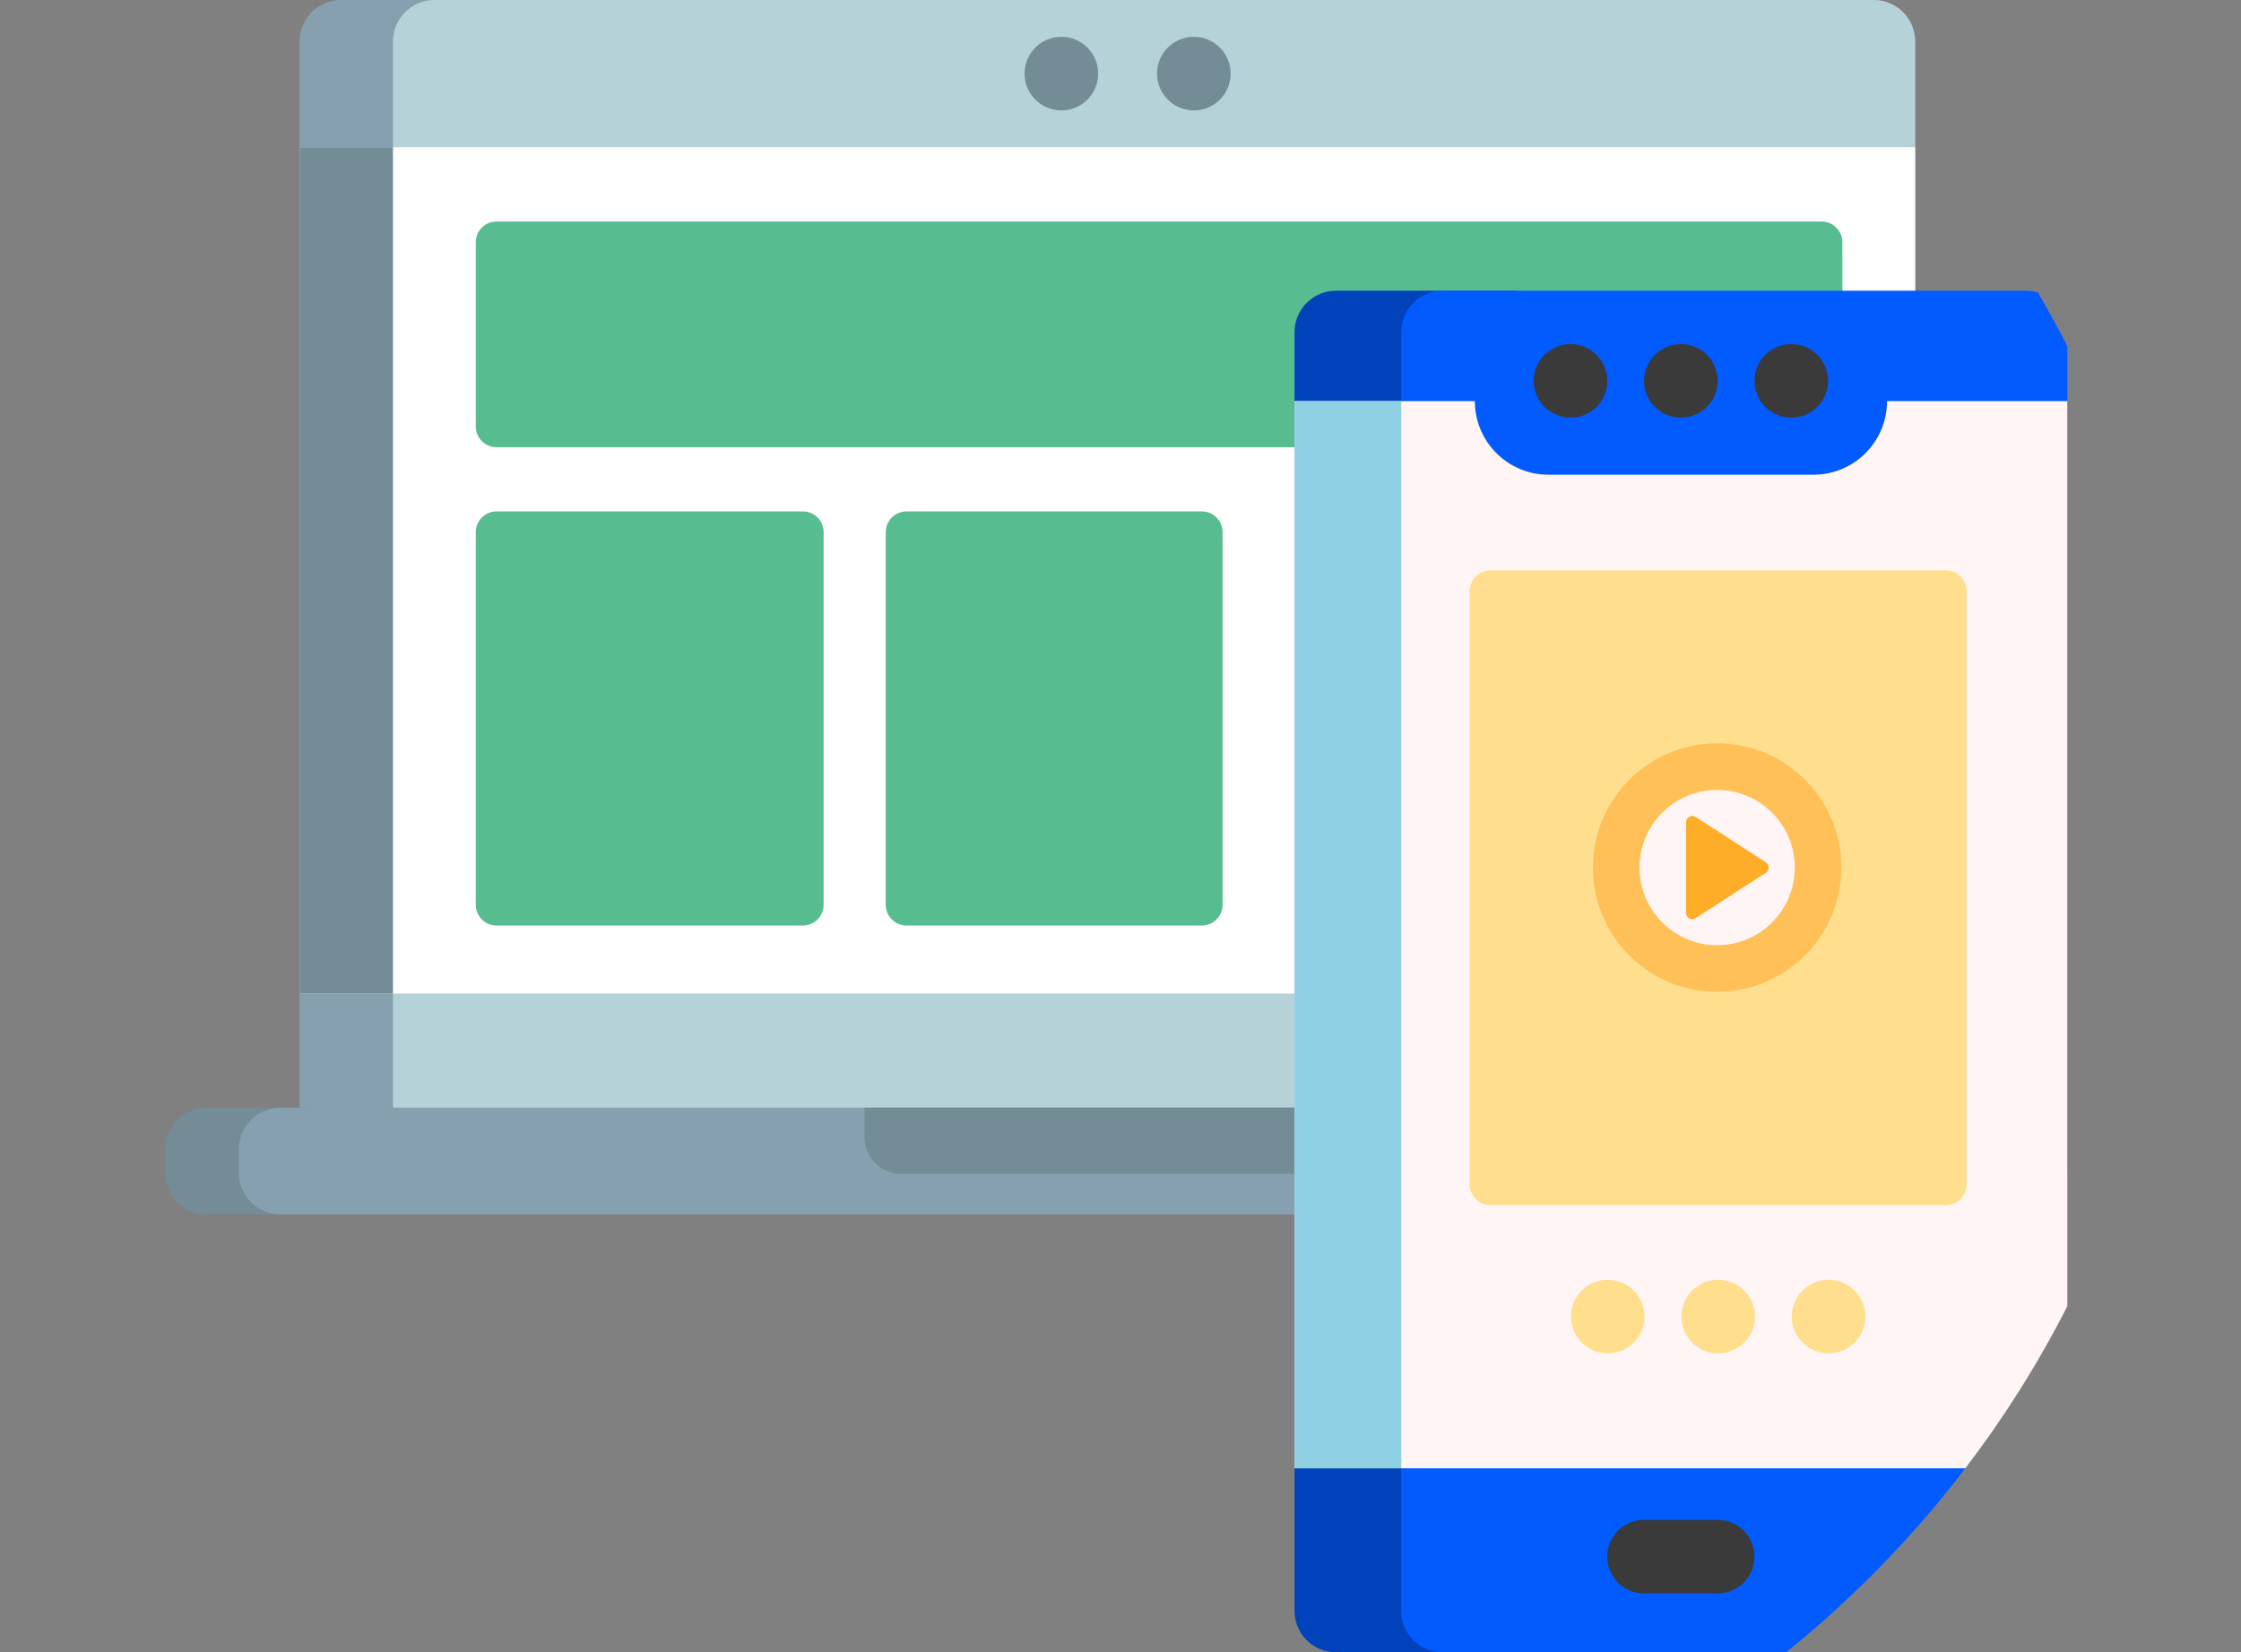
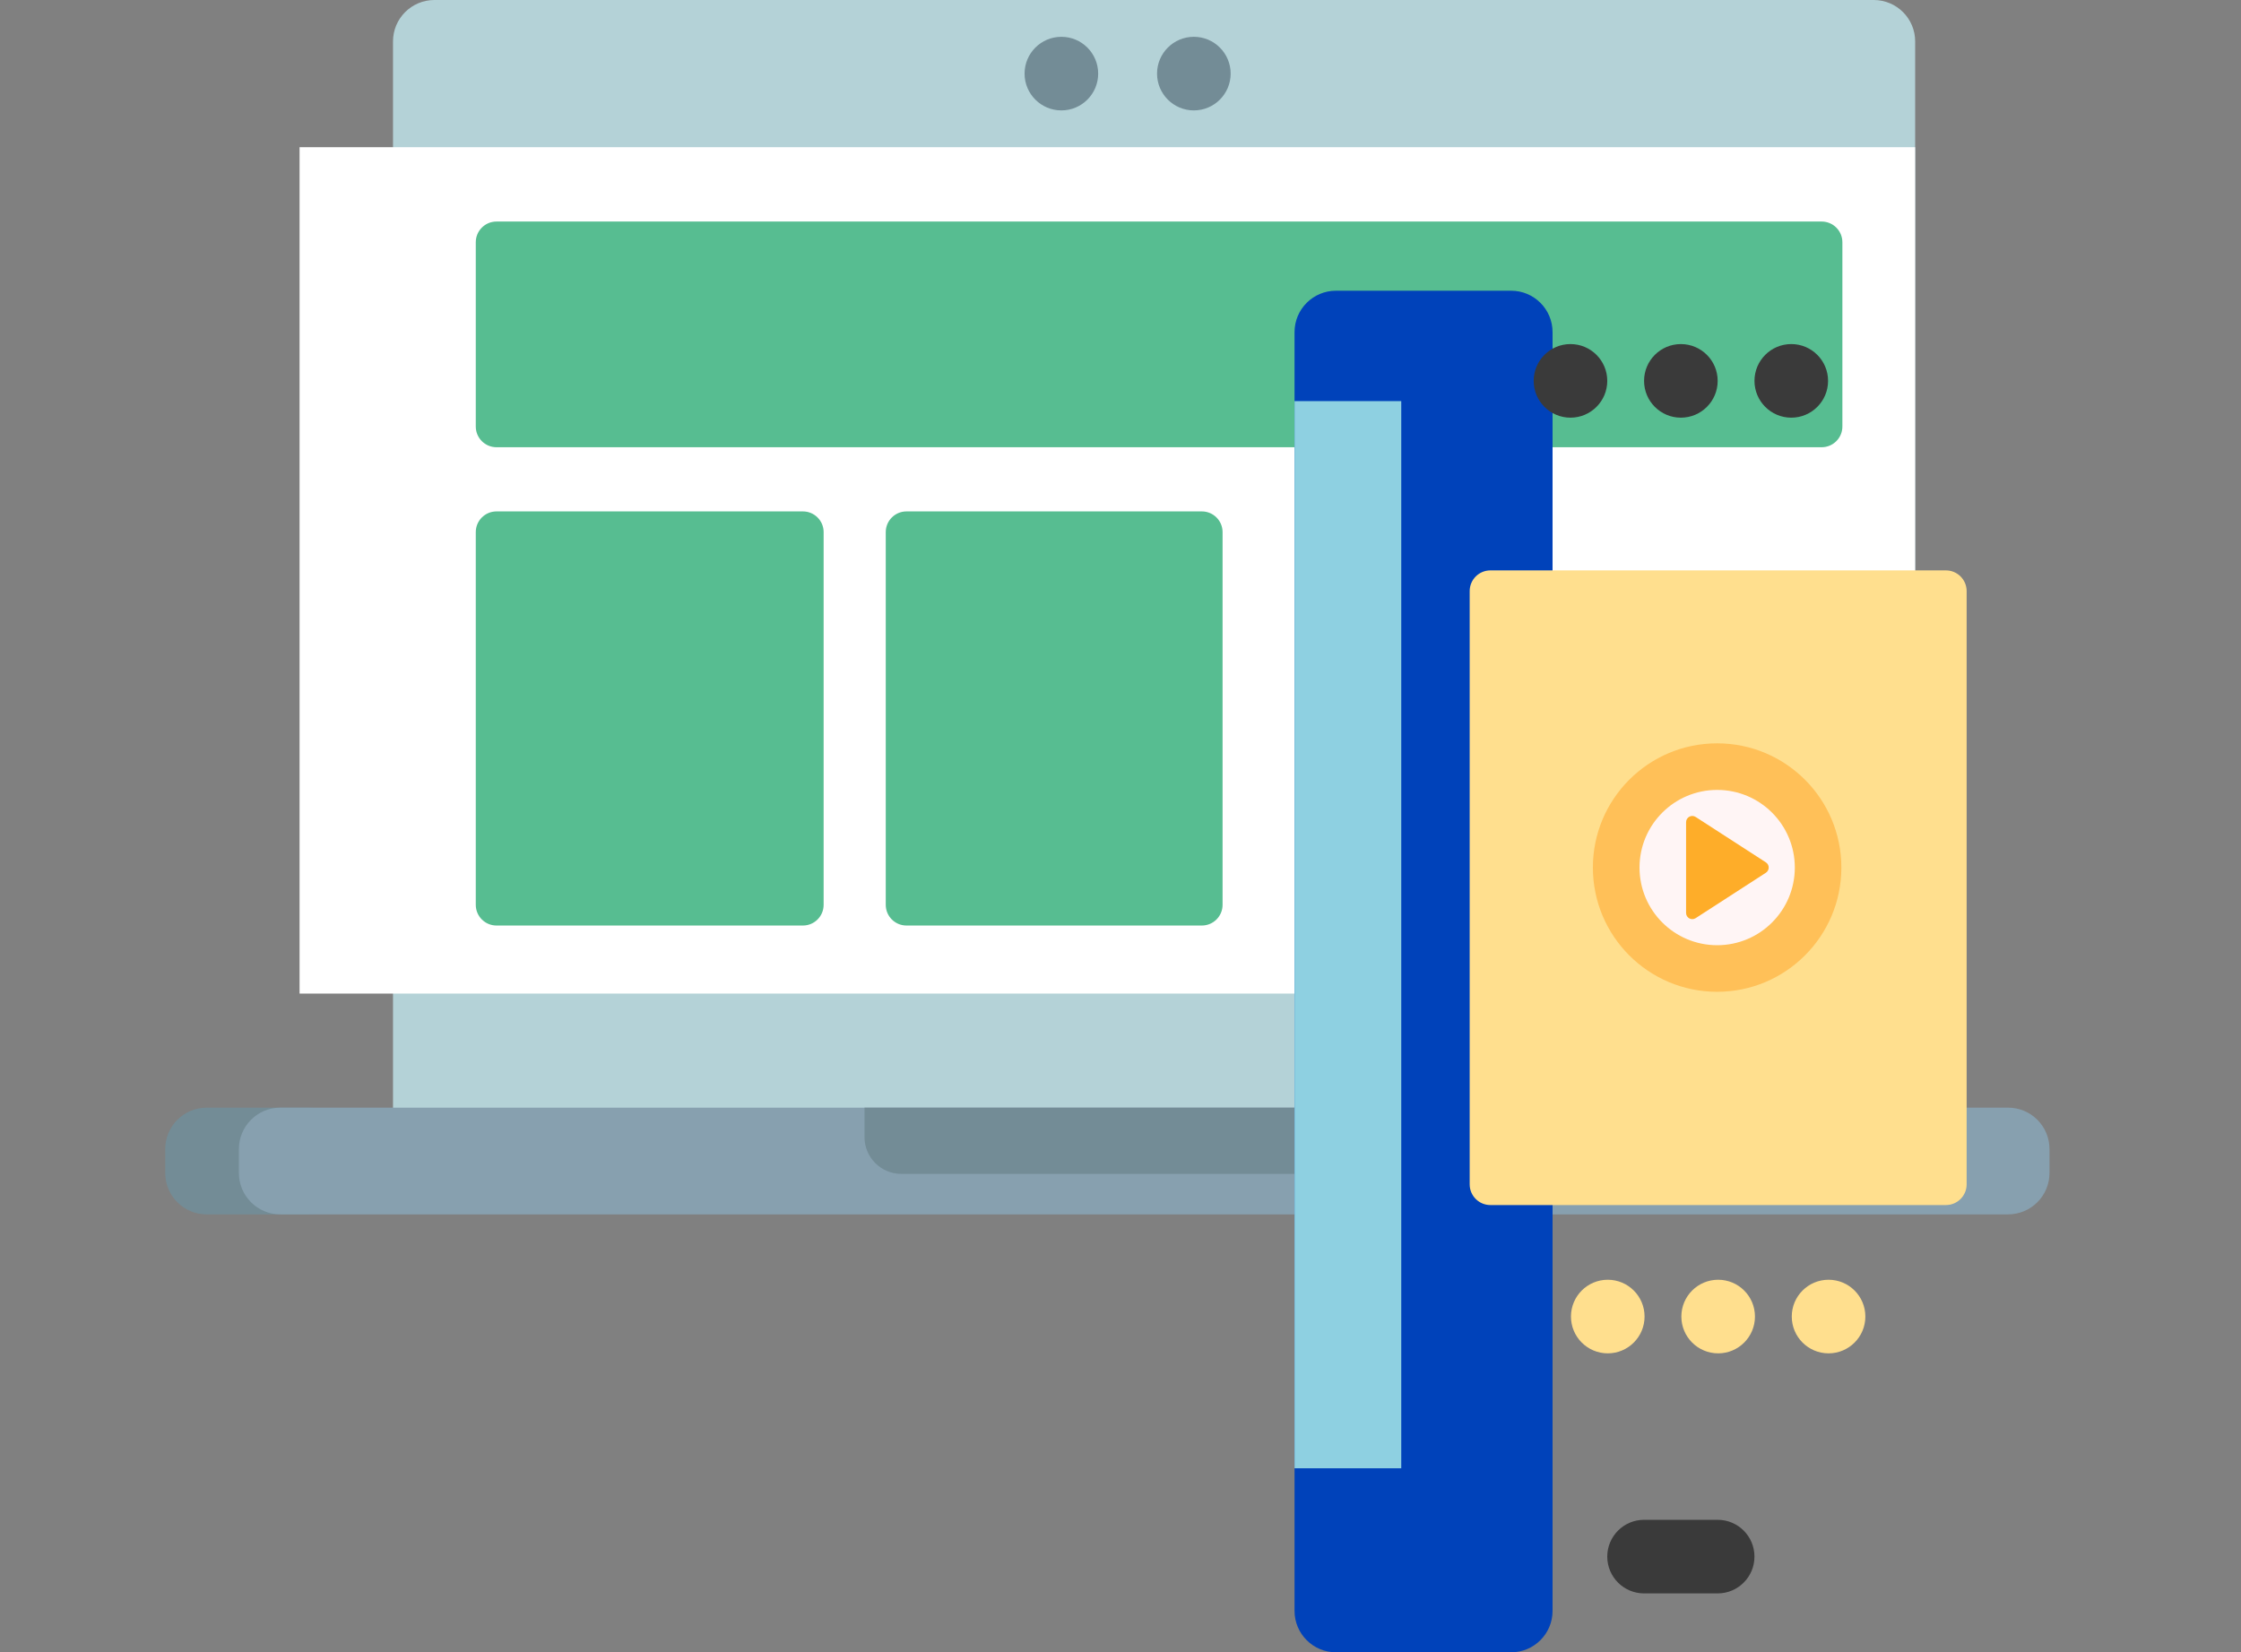
<svg xmlns="http://www.w3.org/2000/svg" width="217" height="160" viewBox="0 0 217 160" fill="none">
  <rect x="0" y="0" width="217" height="160" fill="#808080" stroke="none" />
  <g clip-path="url(#clip0_1004_370)">
-     <path d="M181.434 114.388H33.018C30.803 114.388 29.008 112.592 29.008 110.378V4.01C29.008 1.795 30.803 0 33.018 0H181.434C183.649 0 185.444 1.795 185.444 4.01V110.378C185.444 112.592 183.649 114.388 181.434 114.388Z" fill="#87A0AF" />
    <path d="M181.439 114.388H42.065C39.85 114.388 38.055 112.592 38.055 110.378V4.01C38.055 1.795 39.85 0 42.065 0H181.439C183.654 0 185.449 1.795 185.449 4.01V110.378C185.449 112.592 183.653 114.388 181.439 114.388Z" fill="#B4D2D7" />
    <path d="M106.338 7.128C106.338 9.096 104.742 10.691 102.774 10.691C100.806 10.691 99.211 9.096 99.211 7.128C99.211 5.16 100.807 3.565 102.774 3.565C104.742 3.564 106.338 5.16 106.338 7.128ZM115.603 3.564C113.635 3.564 112.039 5.16 112.039 7.128C112.039 9.095 113.635 10.691 115.603 10.691C117.57 10.691 119.166 9.095 119.166 7.128C119.166 5.16 117.571 3.564 115.603 3.564Z" fill="#738C96" />
    <path d="M29.929 117.596H20.01C17.795 117.596 16 115.801 16 113.586V111.272C16 109.057 17.795 107.262 20.01 107.262H29.929C32.144 107.262 33.939 109.057 33.939 111.272V113.586C33.939 115.801 32.144 117.596 29.929 117.596Z" fill="#738C96" />
    <path d="M194.446 117.594H27.143C24.928 117.594 23.133 115.799 23.133 113.584V111.27C23.133 109.055 24.928 107.26 27.143 107.26H194.446C196.661 107.26 198.456 109.055 198.456 111.27V113.584C198.456 115.799 196.661 117.594 194.446 117.594Z" fill="#87A0AF" />
    <path d="M130.749 107.26V110.11C130.749 112.079 129.153 113.674 127.185 113.674H87.274C85.306 113.674 83.711 112.078 83.711 110.11V107.26H130.749Z" fill="#738C96" />
    <path d="M185.444 96.214H29.008V14.254H185.444V96.214H185.444Z" fill="white" />
-     <path d="M38.05 96.214H29.008V14.254H38.05V96.214Z" fill="#738C96" />
    <path d="M79.754 51.528V87.618C79.754 88.726 78.857 89.624 77.749 89.624H48.075C46.968 89.624 46.07 88.726 46.07 87.618V51.528C46.07 50.421 46.968 49.523 48.075 49.523H77.749C78.857 49.523 79.754 50.421 79.754 51.528ZM176.396 21.453H48.075C46.968 21.453 46.07 22.351 46.07 23.458V41.303C46.07 42.41 46.968 43.308 48.075 43.308H176.396C177.503 43.308 178.401 42.41 178.401 41.303V23.458C178.401 22.351 177.503 21.453 176.396 21.453ZM116.379 49.523H87.775C86.667 49.523 85.769 50.421 85.769 51.528V87.618C85.769 88.726 86.667 89.624 87.775 89.624H116.379C117.486 89.624 118.384 88.726 118.384 87.618V51.528C118.384 50.421 117.487 49.523 116.379 49.523Z" fill="#57BD91" />
    <path d="M146.327 160.001H129.362C127.147 160.001 125.352 158.205 125.352 155.991V32.162C125.352 29.948 127.147 28.152 129.362 28.152H146.327C148.542 28.152 150.337 29.948 150.337 32.162V155.991C150.337 158.205 148.542 160.001 146.327 160.001Z" fill="#0042BA" />
-     <path d="M190.49 141.944C185.402 148.656 179.507 154.722 172.951 160.001H139.69C137.475 160.001 135.68 158.205 135.68 155.991V32.162C135.68 29.948 137.475 28.152 139.69 28.152H196.169C196.577 28.152 196.971 28.215 197.343 28.328C198.335 30.029 199.283 31.759 200.179 33.519V112.956C200.178 123.414 196.808 133.61 190.49 141.944Z" fill="#015BFF" />
-     <path d="M200.184 38.842V126.482C197.364 132.026 194.052 137.276 190.311 142.183H125.352V38.842H142.812C142.812 42.778 146.003 45.969 149.939 45.969H175.596C179.532 45.969 182.723 42.778 182.723 38.842H200.184Z" fill="#FFF5F5" />
    <path d="M135.686 142.183H125.352V38.842H135.686V142.183Z" fill="#8ED0E1" />
    <path d="M177.015 36.882C177.015 38.85 175.42 40.445 173.452 40.445C171.484 40.445 169.889 38.849 169.889 36.882C169.889 34.914 171.484 33.318 173.452 33.318C175.42 33.318 177.015 34.914 177.015 36.882ZM162.761 40.445C164.73 40.445 166.325 38.85 166.325 36.882C166.325 34.914 164.729 33.319 162.761 33.319C160.794 33.319 159.198 34.914 159.198 36.882C159.198 38.85 160.793 40.445 162.761 40.445ZM152.071 33.318C150.103 33.318 148.508 34.914 148.508 36.882C148.508 38.849 150.103 40.445 152.071 40.445C154.039 40.445 155.634 38.849 155.634 36.882C155.634 34.914 154.039 33.318 152.071 33.318ZM166.325 147.171H159.198C157.23 147.171 155.634 148.767 155.634 150.735C155.634 152.703 157.23 154.298 159.198 154.298H166.325C168.293 154.298 169.888 152.702 169.888 150.735C169.888 148.767 168.293 147.171 166.325 147.171Z" fill="#3A3A3A" />
    <path d="M169.936 127.489C169.936 129.457 168.34 131.052 166.373 131.052C164.405 131.052 162.809 129.456 162.809 127.489C162.809 125.52 164.405 123.925 166.373 123.925C168.34 123.925 169.936 125.52 169.936 127.489ZM155.682 123.925C153.714 123.925 152.119 125.52 152.119 127.488C152.119 129.456 153.715 131.052 155.682 131.052C157.65 131.052 159.246 129.456 159.246 127.488C159.246 125.52 157.65 123.925 155.682 123.925ZM177.063 123.925C175.095 123.925 173.5 125.52 173.5 127.488C173.5 129.456 175.095 131.052 177.063 131.052C179.031 131.052 180.626 129.456 180.626 127.488C180.627 125.52 179.031 123.925 177.063 123.925ZM188.428 55.234H144.318C143.21 55.234 142.312 56.132 142.312 57.239V114.687C142.312 115.795 143.21 116.692 144.318 116.692H188.428C189.535 116.692 190.433 115.795 190.433 114.687V57.239C190.433 56.132 189.535 55.234 188.428 55.234Z" fill="#FFDF8E" />
    <path d="M178.302 84.01C178.302 90.655 172.916 96.041 166.272 96.041C159.628 96.041 154.242 90.655 154.242 84.01C154.242 77.367 159.628 71.981 166.272 71.981C172.916 71.981 178.302 77.367 178.302 84.01Z" fill="#FFC058" />
    <path d="M173.795 84.011C173.795 88.163 170.429 91.53 166.277 91.53C162.124 91.53 158.758 88.163 158.758 84.011C158.758 79.859 162.124 76.492 166.277 76.492C170.429 76.492 173.795 79.859 173.795 84.011Z" fill="#FFF5F5" />
    <path d="M170.991 84.515L164.194 88.909C163.793 89.168 163.266 88.881 163.266 88.404V79.616C163.266 79.14 163.793 78.852 164.194 79.111L170.991 83.505C171.358 83.742 171.358 84.278 170.991 84.515Z" fill="#FEAD29" />
  </g>
  <defs>
    <clipPath id="clip0_1004_370">
      <rect width="217" height="160" fill="white" />
    </clipPath>
  </defs>
</svg>